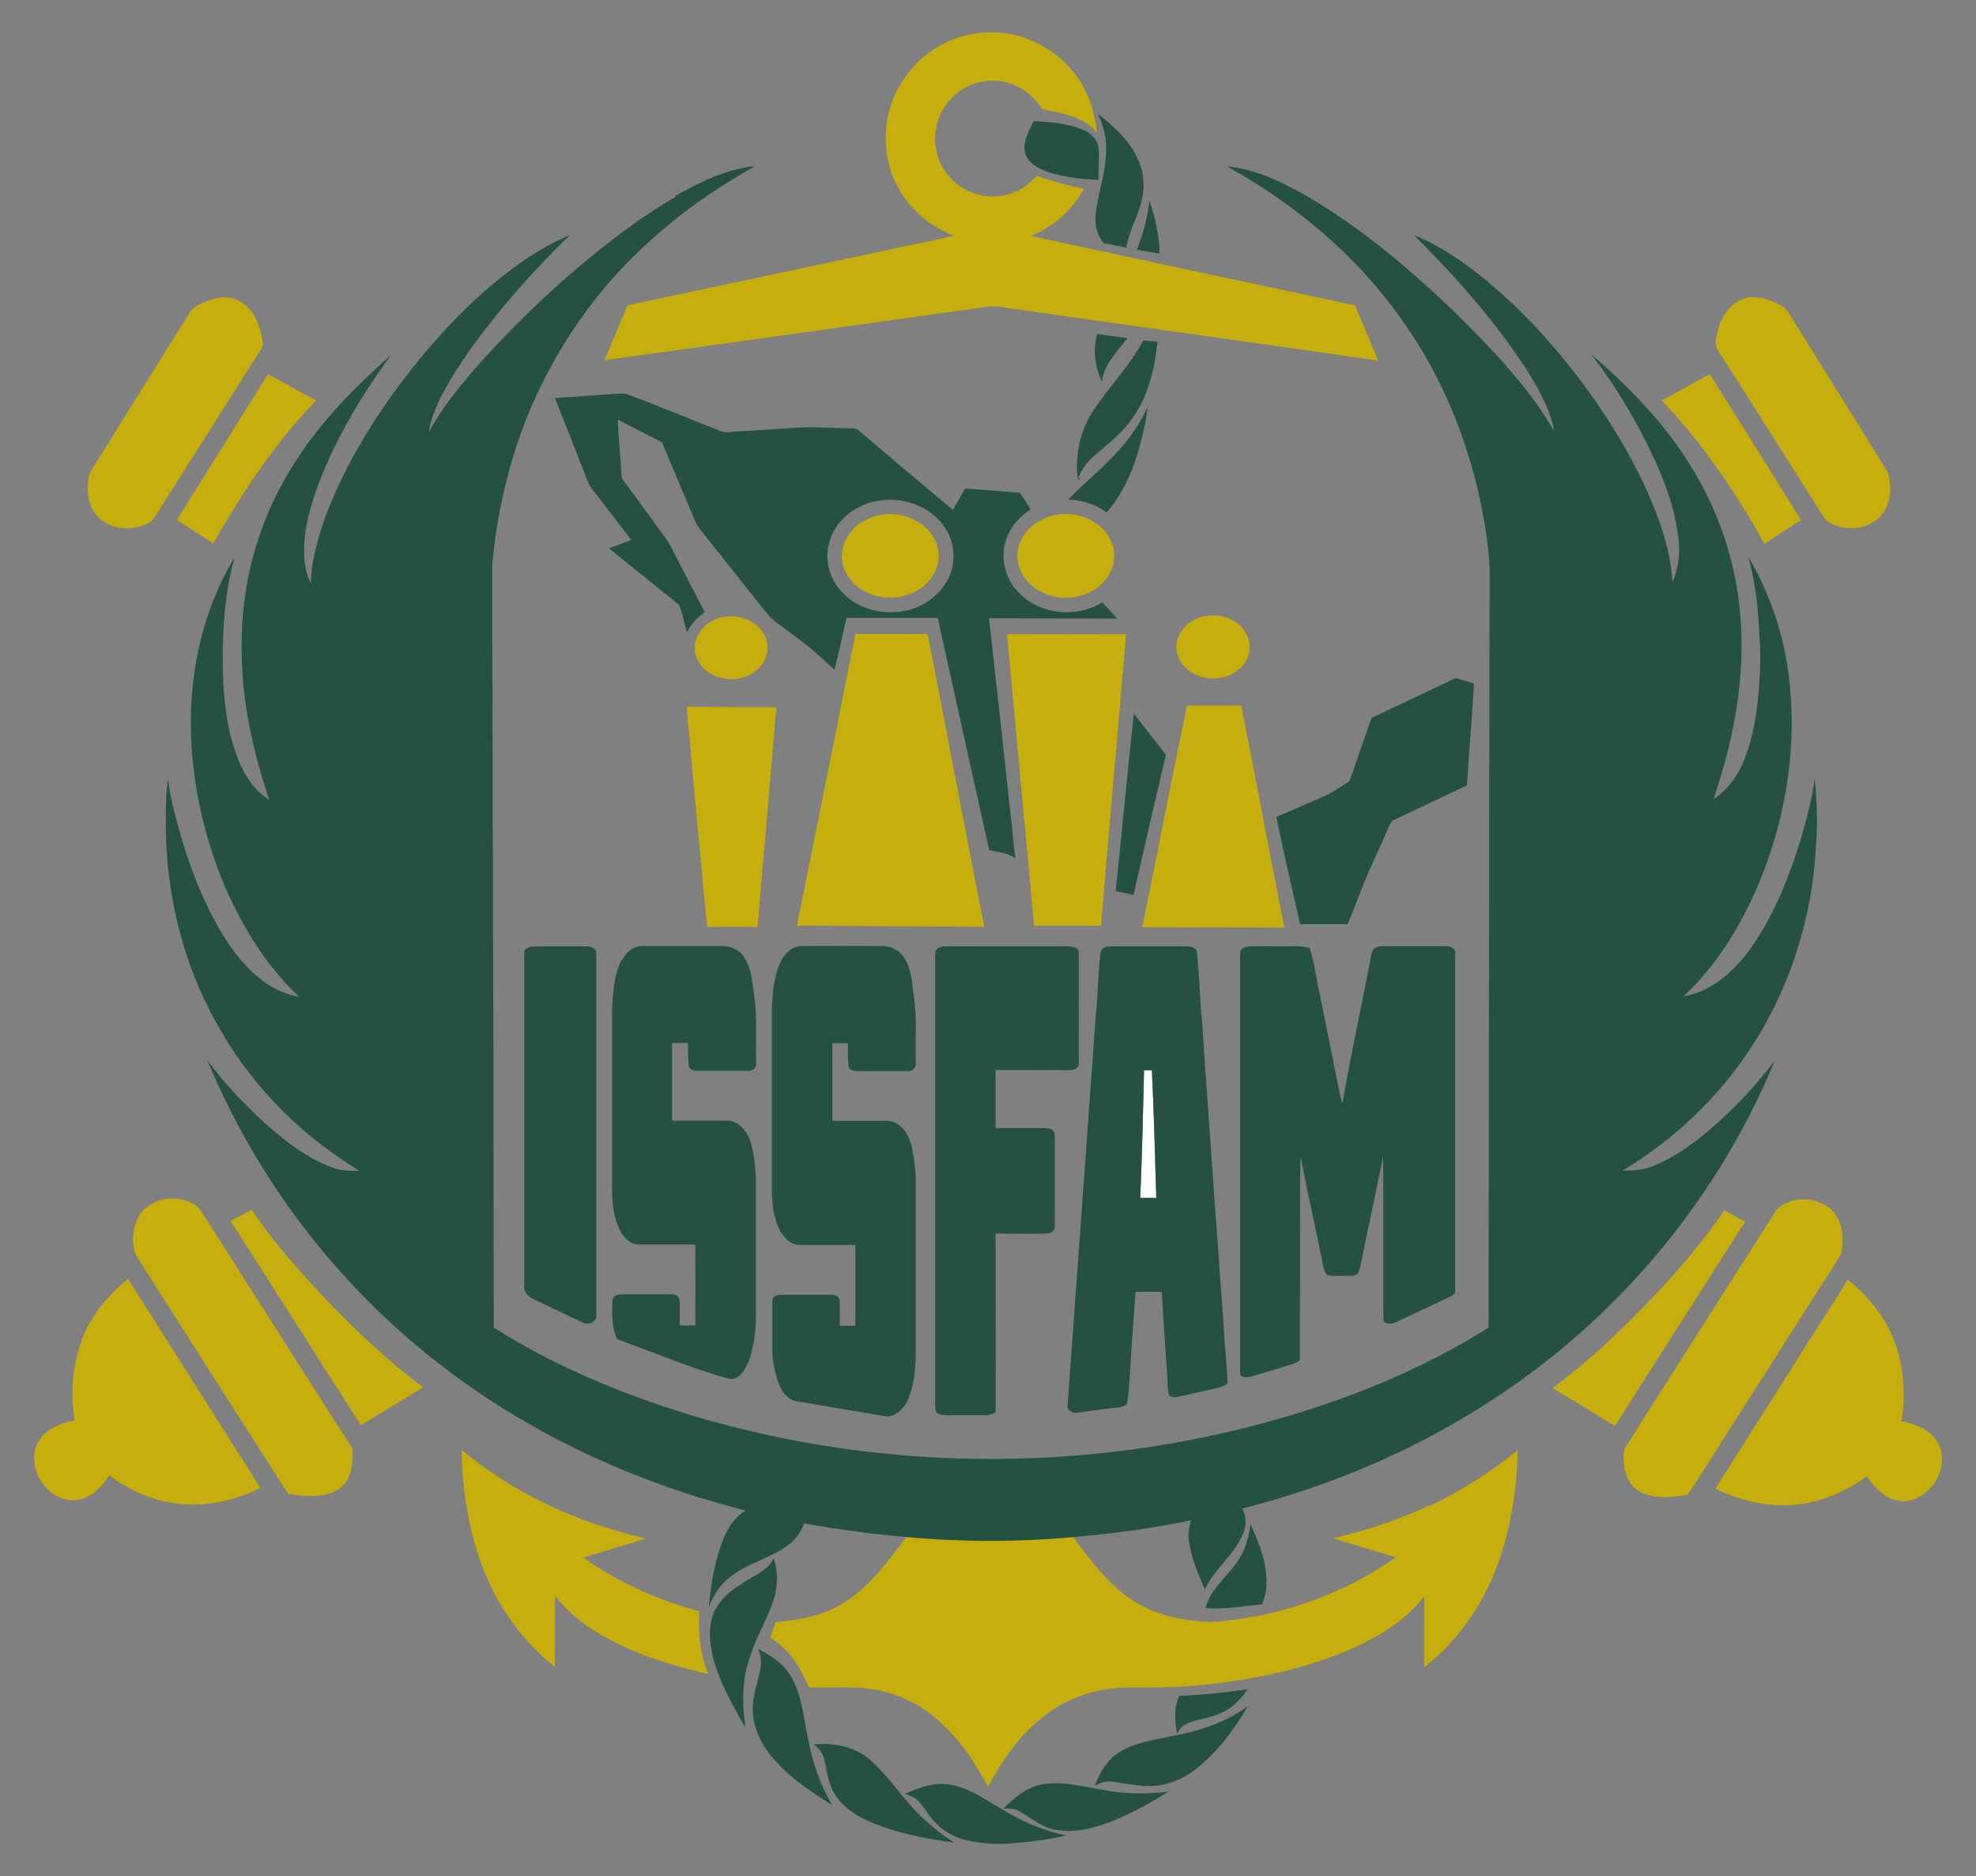
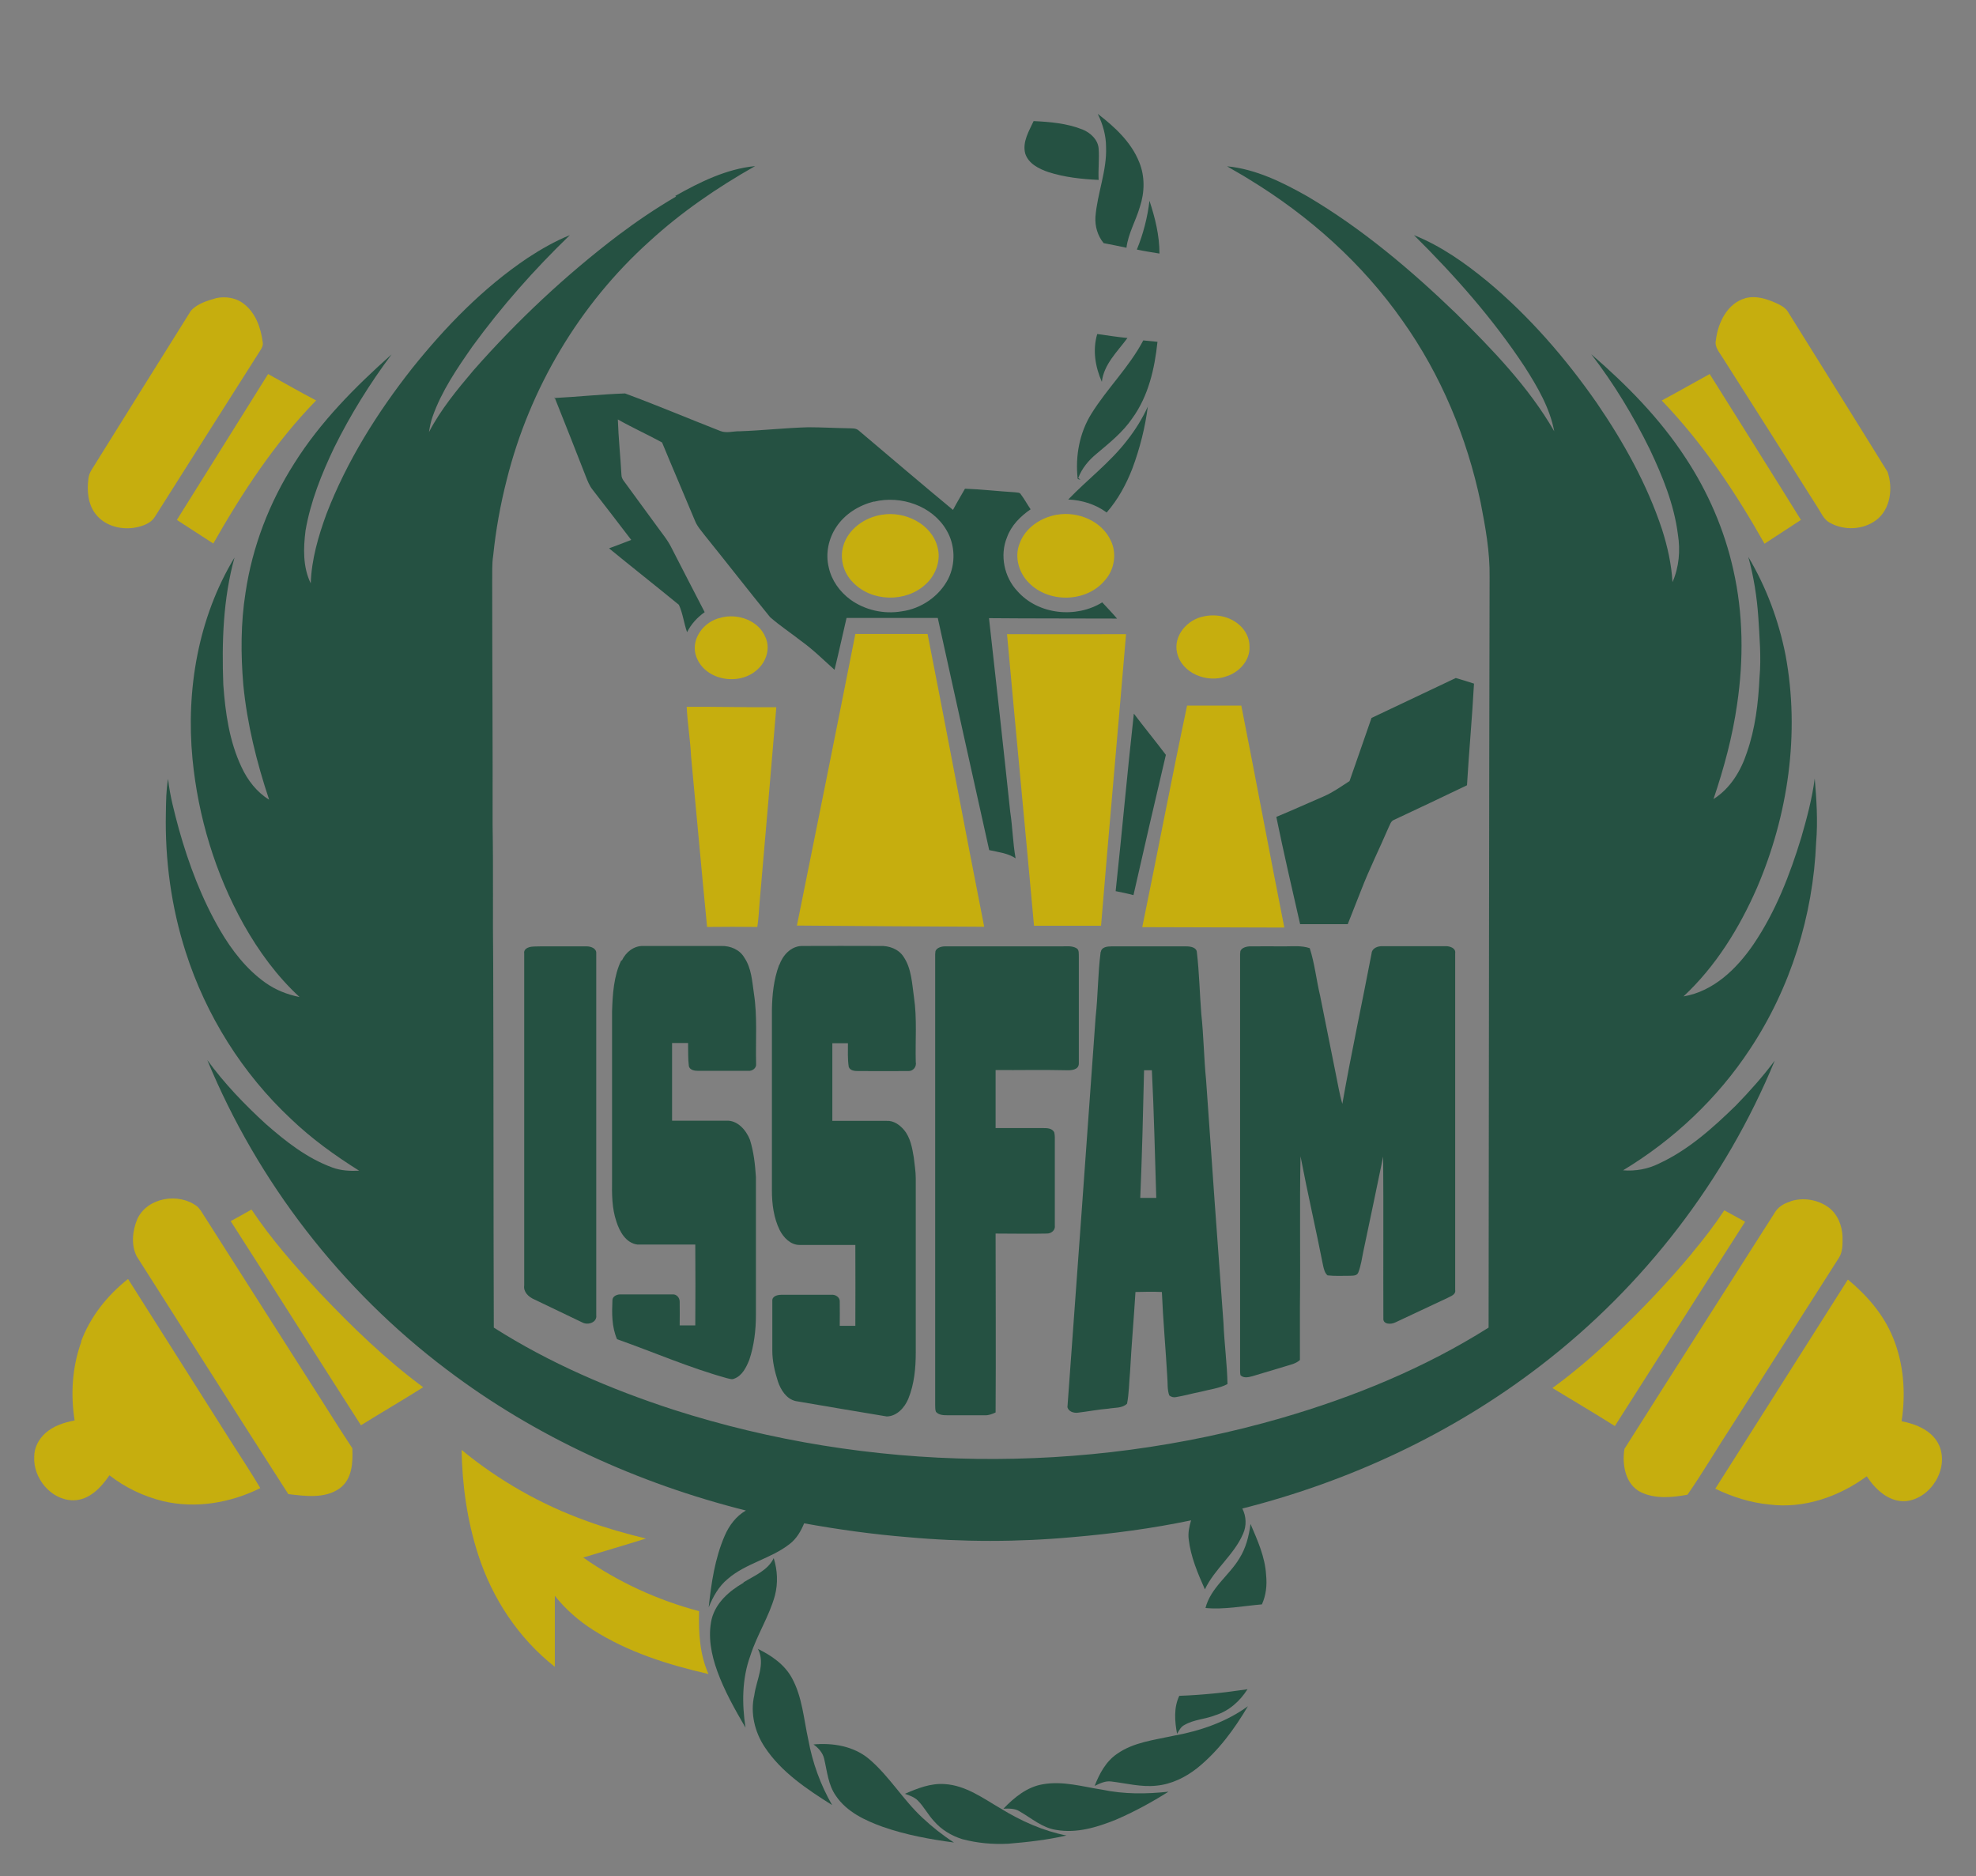
<svg xmlns="http://www.w3.org/2000/svg" id="Capa_1" data-name="Capa 1" viewBox="0 0 98.76 93.75">
  <rect x="0" y="0" width="98.76" height="93.75" fill="#808080" stroke="none" />
  <defs>
    <style>
      .cls-1 {
        fill: #fff;
      }

      .cls-2 {
        fill: #c6ae0e;
      }

      .cls-3 {
        fill: #255142;
      }
    </style>
  </defs>
-   <path class="cls-1" d="m57.18,53.48c.13,0,.26,0,.39,0,.11,2.13.15,4.26.22,6.38-.27,0-.53,0-.8,0,.09-2.13.14-4.26.19-6.38Z" />
  <g>
-     <path class="cls-2" d="m46.33,2.71c.93-.73,2.12-1.13,3.31-1.09,1.5.01,2.97.74,3.93,1.89.75.86,1.14,1.98,1.25,3.11-.67-.8-1.76-.98-2.72-1.16-.33-.49-.76-.93-1.31-1.17-.85-.4-1.91-.33-2.7.18-.54.35-.97.87-1.18,1.47-.36.96-.15,2.1.52,2.87.79.96,2.23,1.28,3.35.76.41-.17.74-.47,1.04-.78.77.26,1.56.49,2.36.64-.58,1.06-1.54,1.91-2.66,2.36,5.4,1.17,10.8,2.32,16.2,3.47.39.92.77,1.84,1.16,2.76-6.24-.91-12.49-1.76-18.73-2.66-.34-.08-.7-.07-1.04,0-6.3.88-12.6,1.77-18.9,2.64.37-.86.73-1.73,1.09-2.6.03-.17.23-.17.36-.21,4.29-.9,8.57-1.82,12.85-2.73,1.05-.24,2.11-.43,3.16-.68-1.11-.44-2.1-1.22-2.7-2.27-.64-1.04-.82-2.32-.63-3.52.23-1.3.96-2.49,2-3.3Z" />
    <path class="cls-2" d="m10.79,14.9c.47-.1.99-.03,1.38.27.6.45.87,1.21.96,1.93.03.15-.04.29-.12.41-1.76,2.76-3.51,5.54-5.26,8.3-.18.31-.54.45-.88.53-.74.17-1.6-.03-2.08-.64-.4-.5-.45-1.18-.37-1.79.02-.15.07-.29.15-.42,1.65-2.65,3.31-5.31,4.97-7.96.32-.36.81-.5,1.26-.63Z" />
    <path class="cls-2" d="m87.23,14.9c.53-.14,1.07.03,1.55.25.22.1.45.22.58.43,1.66,2.67,3.33,5.33,4.98,8,.28.81.15,1.87-.57,2.41-.65.49-1.59.53-2.3.14-.32-.16-.45-.51-.63-.78-1.58-2.5-3.16-5-4.75-7.49-.16-.26-.41-.53-.33-.86.1-.87.57-1.85,1.48-2.1Z" />
    <path class="cls-2" d="m8.84,25.98c1.52-2.43,3.04-4.86,4.56-7.29.8.44,1.59.9,2.4,1.32-2.06,2.11-3.69,4.6-5.14,7.15-.61-.39-1.21-.79-1.82-1.18Z" />
    <path class="cls-2" d="m83.06,20.01c.8-.43,1.59-.88,2.39-1.32,1.52,2.43,3.05,4.85,4.56,7.29-.61.39-1.21.8-1.82,1.19-1.44-2.56-3.09-5.03-5.13-7.15Z" />
    <path class="cls-2" d="m44.09,25.72c1.14-.19,2.48.46,2.77,1.63.18.67-.1,1.4-.6,1.85-.99.92-2.71.88-3.64-.11-.47-.47-.66-1.19-.47-1.82.25-.85,1.08-1.42,1.93-1.55Z" />
    <path class="cls-2" d="m52.83,25.72c1.04-.18,2.24.31,2.69,1.3.31.64.18,1.45-.3,1.98-.92,1.11-2.8,1.15-3.8.12-.5-.5-.73-1.29-.46-1.96.28-.79,1.06-1.3,1.86-1.44Z" />
    <path class="cls-2" d="m60.17,30.8c.6-.13,1.27,0,1.74.4.33.27.55.69.54,1.12.03.69-.53,1.29-1.17,1.48-.94.34-2.21-.14-2.45-1.18-.2-.86.52-1.67,1.34-1.82Z" />
    <path class="cls-2" d="m36.01,30.87c.85-.24,1.91.13,2.25.98.25.55.04,1.21-.4,1.6-.89.84-2.6.57-3.05-.61-.34-.86.36-1.8,1.21-1.97Z" />
    <path class="cls-2" d="m42.75,31.68c1.2,0,2.4,0,3.61,0,.96,4.87,1.87,9.76,2.83,14.63-3.12-.02-6.24-.03-9.36-.06.98-4.86,1.96-9.71,2.92-14.57Z" />
    <path class="cls-2" d="m50.32,31.69c1.99.01,3.97,0,5.96,0-.41,4.86-.85,9.71-1.25,14.57-1.12,0-2.24,0-3.35,0-.44-4.86-.91-9.72-1.35-14.58Z" />
    <path class="cls-2" d="m59.33,35.26c.9,0,1.81,0,2.71,0,.73,3.69,1.42,7.4,2.15,11.09-2.36,0-4.73-.02-7.1-.02.76-3.69,1.46-7.39,2.24-11.07Z" />
    <path class="cls-2" d="m34.32,35.32c1.49-.01,2.99.03,4.48.02-.27,3.27-.56,6.54-.84,9.81-.03.39-.05.78-.11,1.17-.84-.01-1.67-.01-2.51,0-.28-2.84-.53-5.68-.8-8.52-.04-.83-.18-1.66-.22-2.49Z" />
    <path class="cls-2" d="m6.86,60.92c.5-1.09,2.07-1.34,2.99-.64.07.06.13.14.19.22,1.73,2.72,3.46,5.43,5.19,8.15.8,1.24,1.57,2.49,2.38,3.72.03.7,0,1.54-.63,2-.74.53-1.72.39-2.57.29-2.54-3.95-5.05-7.92-7.57-11.87-.3-.57-.22-1.29.02-1.87Z" />
    <path class="cls-2" d="m89.48,60.03c.64-.21,1.38-.09,1.92.31.45.34.67.91.69,1.46,0,.35.02.74-.18,1.05-1.79,2.8-3.57,5.6-5.35,8.39-.75,1.14-1.44,2.33-2.22,3.45-.76.14-1.6.22-2.32-.12-.79-.38-.96-1.4-.83-2.17,2.48-3.93,5-7.85,7.49-11.77.17-.31.48-.5.81-.59Z" />
    <path class="cls-2" d="m11.53,61.02c.35-.19.69-.38,1.04-.58.99,1.49,2.18,2.83,3.39,4.14,1.61,1.7,3.3,3.34,5.19,4.74-1.03.65-2.08,1.26-3.11,1.9-2.18-3.39-4.33-6.81-6.51-10.2Z" />
    <path class="cls-2" d="m84.58,62.6c.57-.68,1.11-1.38,1.6-2.12.35.19.69.38,1.04.57-2.18,3.4-4.34,6.81-6.51,10.21-1.03-.65-2.08-1.27-3.12-1.9,1.1-.8,2.13-1.69,3.11-2.63,1.37-1.3,2.67-2.67,3.88-4.12Z" />
    <path class="cls-2" d="m4.05,67.04c.46-1.24,1.31-2.31,2.35-3.13,1.73,2.74,3.47,5.47,5.2,8.21.47.74.96,1.48,1.41,2.24-1.49.74-3.23,1.04-4.87.65-.97-.24-1.89-.68-2.67-1.29-.42.61-1,1.24-1.8,1.25-1.11,0-2.02-1.1-1.96-2.18,0-.45.22-.87.55-1.17.41-.37.94-.54,1.47-.64-.21-1.32-.12-2.69.34-3.95Z" />
    <path class="cls-2" d="m92.36,63.94c.94.78,1.77,1.73,2.24,2.87.55,1.32.66,2.8.44,4.21.74.14,1.55.47,1.88,1.21.5,1.16-.41,2.64-1.65,2.78-.85.07-1.54-.58-1.97-1.24-1.39,1.02-3.14,1.63-4.87,1.41-.94-.09-1.85-.38-2.7-.79,2.21-3.48,4.41-6.96,6.62-10.44Z" />
    <path class="cls-2" d="m23.08,72.46c1.86,1.53,3.99,2.74,6.26,3.55.96.35,1.95.63,2.94.87-1.04.33-2.09.63-3.13.95,1.75,1.23,3.72,2.13,5.79,2.68-.03,1.07.03,2.16.47,3.14-2.01-.46-4.02-1.09-5.78-2.21-.72-.46-1.37-1.03-1.9-1.7,0,1.18,0,2.37,0,3.55-1.81-1.42-3.13-3.42-3.83-5.6-.55-1.69-.8-3.48-.83-5.25Z" />
-     <path class="cls-2" d="m71.44,75.25c1.58-.74,3.06-1.69,4.41-2.78-.03,1.82-.3,3.64-.88,5.37-.71,2.13-2.01,4.09-3.79,5.47,0-1.18,0-2.36,0-3.54-.99,1.29-2.45,2.12-3.93,2.75-2.42,1-5.03,1.49-7.63,1.72-1.03.08-2.06.09-3.09.08-1.6-.02-3.21.49-4.45,1.51-1.16.92-2.01,2.17-2.7,3.46-.58-1.1-1.26-2.15-2.16-3.02-.91-.91-2.07-1.57-3.34-1.81-1.14-.24-2.3-.1-3.45-.15-.24-.52-.48-1.04-.84-1.49-.3-.4-.7-.72-1.1-1.01.09-.26.19-.51.29-.76,1.24-.09,2.51-.35,3.55-1.06,1.25-.82,2.1-2.07,3.01-3.23,2.74.26,5.51.26,8.25,0,.85,1.09,1.67,2.26,2.81,3.07.98.71,2.18,1.05,3.38,1.17.81.11,1.64-.01,2.44-.14,2.7-.43,5.31-1.47,7.54-3.04-1.04-.32-2.09-.63-3.13-.95,1.65-.39,3.27-.92,4.8-1.64Z" />
  </g>
  <g>
    <path class="cls-3" d="m54.88,5.7c.84.65,1.66,1.4,2.06,2.41.29.71.27,1.51.03,2.23-.2.69-.58,1.32-.67,2.04-.38-.08-.76-.16-1.14-.23-.3-.37-.44-.84-.41-1.31.09-1.18.58-2.31.53-3.5,0-.57-.16-1.13-.41-1.64Z" />
    <path class="cls-3" d="m51.65,6.05c.83.04,1.67.11,2.45.42.4.16.78.51.81.96.04.52-.03,1.04,0,1.56-.85-.04-1.7-.13-2.51-.39-.47-.16-1-.42-1.16-.93-.15-.58.19-1.12.42-1.62Z" />
    <path class="cls-3" d="m33.75,9.79c1.24-.7,2.56-1.35,3.99-1.49-1.89,1.07-3.69,2.3-5.29,3.77-3.49,3.14-5.98,7.34-7.12,11.89-.32,1.25-.55,2.52-.68,3.8-.07.43-.04.88-.05,1.31,0,4.05.03,8.1.02,12.16.04,2.31,0,4.61.03,6.92.02,6.06.01,12.13.03,18.19,2.78,1.77,5.84,3.08,8.97,4.1,9.79,3.14,20.52,3.28,30.39.42,3.62-1.05,7.16-2.5,10.36-4.52.02-12.5.02-25,.05-37.5.02-1.26-.21-2.51-.45-3.74-.68-3.24-1.98-6.37-3.9-9.07-2.01-2.87-4.68-5.25-7.67-7.07-.36-.23-.74-.43-1.1-.65,1.44.14,2.77.8,4.01,1.5,2.73,1.61,5.17,3.67,7.45,5.87,1.81,1.8,3.61,3.65,4.89,5.87-.22-1.17-.84-2.22-1.47-3.21-1.58-2.4-3.5-4.57-5.54-6.59,1.35.54,2.55,1.39,3.67,2.31,2.1,1.75,3.91,3.84,5.47,6.08,1.34,1.96,2.51,4.06,3.26,6.32.27.85.47,1.73.52,2.63.33-.75.4-1.59.27-2.39-.19-1.5-.77-2.91-1.41-4.26-.82-1.67-1.79-3.27-2.92-4.74,1.77,1.53,3.44,3.22,4.72,5.19,1.12,1.7,1.94,3.6,2.38,5.58.5,2.2.52,4.49.19,6.72-.23,1.62-.66,3.2-1.18,4.74.84-.53,1.37-1.41,1.67-2.33.42-1.2.57-2.48.63-3.75.09-1,0-2.01-.06-3.01-.07-1.02-.23-2.03-.5-3.01.9,1.51,1.52,3.18,1.86,4.9.73,3.91.13,8.01-1.43,11.64-.88,2.01-2.06,3.92-3.67,5.42,1.5-.25,2.66-1.38,3.49-2.59,1.11-1.63,1.83-3.49,2.4-5.36.28-.97.54-1.94.67-2.94.09,1.06.16,2.13.07,3.19-.15,3.66-1.28,7.28-3.31,10.34-1.62,2.46-3.82,4.53-6.34,6.05.62.05,1.24-.06,1.8-.34,1.47-.68,2.69-1.78,3.84-2.9.69-.71,1.35-1.45,1.94-2.24-2.47,5.99-6.56,11.29-11.69,15.23-4.4,3.39-9.54,5.79-14.92,7.15.2.39.22.86.04,1.26-.45,1.05-1.42,1.75-1.91,2.78-.36-.81-.71-1.63-.81-2.51-.04-.32.03-.64.12-.94-1.95.41-3.94.67-5.92.84-2.74.25-5.51.25-8.25,0-1.73-.14-3.46-.38-5.17-.69-.16.39-.38.77-.72,1.03-.94.74-2.19.96-3.1,1.75-.45.37-.74.89-.95,1.42.13-1.22.31-2.45.8-3.58.22-.51.57-.98,1.06-1.26-5.38-1.35-10.53-3.69-14.95-7.04-5.27-3.97-9.45-9.37-11.97-15.47.85,1.17,1.86,2.22,2.92,3.19,1,.88,2.07,1.72,3.33,2.18.43.16.89.18,1.34.16-1.21-.76-2.38-1.6-3.41-2.59-2.43-2.27-4.25-5.18-5.26-8.34-.72-2.24-1.04-4.6-.99-6.95.01-.57.01-1.14.11-1.7.09.85.32,1.69.54,2.51.49,1.75,1.14,3.47,2.05,5.04.59,1.01,1.32,1.96,2.28,2.64.51.36,1.09.59,1.7.71-1.13-1.04-2.04-2.29-2.79-3.62-1.42-2.54-2.28-5.39-2.56-8.28-.33-3.46.29-7.07,2.1-10.06-.57,2.06-.64,4.22-.56,6.35.1,1.4.3,2.83.91,4.12.3.65.76,1.25,1.38,1.63-.62-1.86-1.1-3.78-1.29-5.74-.13-1.53-.13-3.08.11-4.6.34-2.3,1.19-4.51,2.44-6.47,1.3-2.07,3.04-3.82,4.86-5.44-1.09,1.46-2.06,3.02-2.87,4.66-.63,1.32-1.18,2.69-1.43,4.14-.11.88-.14,1.82.26,2.64.04-1.2.38-2.36.79-3.48,1.02-2.64,2.54-5.06,4.29-7.28,1.66-2.07,3.54-4.01,5.76-5.5.67-.44,1.37-.84,2.11-1.14-1.77,1.71-3.41,3.56-4.86,5.55-.77,1.1-1.55,2.24-2,3.52-.09.25-.14.51-.18.77.59-1.13,1.4-2.11,2.22-3.08,2.18-2.48,4.6-4.75,7.23-6.75.93-.7,1.89-1.35,2.9-1.94Z" />
    <path class="cls-3" d="m57.45,10.03c.28.85.5,1.73.5,2.64-.38-.06-.76-.12-1.13-.2.32-.78.53-1.6.63-2.43Z" />
    <path class="cls-3" d="m55.07,19.08c-.33-.75-.47-1.59-.23-2.39.5.07,1,.15,1.51.2-.5.68-1.18,1.31-1.28,2.19Z" />
    <path class="cls-3" d="m57.14,17.01c.24.02.47.05.71.07-.14,1.34-.45,2.7-1.25,3.81-.48.71-1.15,1.24-1.79,1.78-.4.33-.74.73-.92,1.22l.11.07c-.05,0-.12,0-.14-.05-.12-1.12.09-2.28.69-3.24.79-1.27,1.89-2.33,2.59-3.66Z" />
    <path class="cls-3" d="m27.69,19.89c1.19-.06,2.37-.19,3.55-.23,1.6.59,3.18,1.26,4.77,1.88.31.12.64,0,.97.01,1.14-.04,2.28-.17,3.42-.2.66,0,1.33.04,1.99.05.19.01.4-.02.55.13,1.56,1.32,3.12,2.65,4.69,3.95.19-.36.4-.71.6-1.06.84.03,1.67.13,2.51.18.1.02.23,0,.28.1.18.24.32.5.49.75-.51.35-.97.81-1.18,1.4-.37.9-.14,1.99.52,2.69,1.04,1.18,2.93,1.37,4.24.56.25.27.5.53.74.81-2.14-.01-4.27,0-6.4-.02.36,3.22.72,6.45,1.06,9.67.12.78.13,1.56.27,2.33-.39-.26-.87-.31-1.32-.41-.86-3.87-1.72-7.73-2.57-11.6-1.52,0-3.04,0-4.56,0-.2.86-.39,1.73-.6,2.59-.55-.49-1.07-1.01-1.67-1.44-.51-.4-1.06-.76-1.55-1.19-1.1-1.35-2.17-2.73-3.26-4.08-.18-.24-.39-.46-.5-.75-.54-1.3-1.1-2.59-1.64-3.9-.73-.4-1.49-.74-2.21-1.15.03.93.13,1.85.18,2.77,0,.12.06.23.13.32.54.74,1.08,1.47,1.61,2.2.27.38.58.74.78,1.16.55,1.06,1.09,2.13,1.64,3.18-.37.26-.68.6-.88,1-.16-.45-.21-.94-.41-1.37-1.16-.95-2.33-1.87-3.49-2.82.37-.14.74-.27,1.11-.42-.64-.84-1.29-1.68-1.94-2.52-.15-.19-.24-.42-.33-.65-.51-1.32-1.04-2.64-1.56-3.95Zm15.99,5.17c-.75.19-1.45.62-1.88,1.27-.39.58-.55,1.33-.38,2.02.14.65.55,1.22,1.08,1.61.73.53,1.68.74,2.56.59.98-.13,1.88-.75,2.33-1.62.38-.76.35-1.7-.08-2.43-.71-1.23-2.29-1.76-3.63-1.43Z" />
    <path class="cls-3" d="m57.37,20.29c-.13,1.06-.4,2.11-.77,3.11-.31.8-.72,1.56-1.29,2.21-.55-.41-1.23-.62-1.92-.65.96-1,2.08-1.84,2.93-2.94.42-.53.78-1.11,1.06-1.73Z" />
    <path class="cls-3" d="m68.56,35.87c1.4-.66,2.8-1.33,4.2-1.99.3.09.61.18.91.28-.09,1.69-.25,3.38-.35,5.08-1.21.58-2.43,1.16-3.65,1.73-.16.06-.2.25-.27.38-.45,1.05-.96,2.07-1.37,3.13-.22.57-.45,1.13-.67,1.7-.79,0-1.59,0-2.38,0-.41-1.78-.82-3.57-1.19-5.36.8-.33,1.59-.69,2.38-1.03.46-.2.86-.49,1.28-.76.36-1.05.74-2.1,1.1-3.16Z" />
    <path class="cls-3" d="m56.67,35.66c.52.69,1.08,1.37,1.6,2.06-.55,2.33-1.09,4.67-1.62,7.01-.29-.08-.59-.14-.89-.2.32-2.96.58-5.92.91-8.87Z" />
    <path class="cls-3" d="m31.08,48c.19-.41.59-.74,1.06-.73,1.31,0,2.61,0,3.92,0,.44-.01.91.18,1.14.58.36.53.39,1.18.48,1.79.18,1.16.08,2.34.11,3.51.03.23-.2.38-.4.36-.83,0-1.66,0-2.5,0-.18,0-.41-.04-.46-.23-.05-.38-.03-.77-.04-1.16-.27,0-.53,0-.8,0,0,1.29,0,2.59,0,3.88.9,0,1.81,0,2.71,0,.56-.03.99.47,1.18.95.19.6.26,1.23.3,1.86,0,2.3,0,4.61,0,6.91,0,.75-.09,1.51-.33,2.23-.15.37-.35.79-.75.94-.12.06-.25,0-.36-.02-1.88-.52-3.66-1.3-5.5-1.95-.27-.62-.26-1.31-.23-1.97.02-.2.26-.28.43-.27.86,0,1.72,0,2.58,0,.2-.01.35.17.35.36.01.4,0,.79,0,1.19.26,0,.52,0,.78,0,.01-1.35.01-2.69,0-4.04-.96,0-1.92,0-2.89,0-.57-.07-.89-.64-1.05-1.14-.23-.67-.23-1.39-.22-2.09v-8.41c.03-.87.08-1.77.46-2.56Z" />
    <path class="cls-3" d="m38.95,48.22c.17-.48.57-.93,1.11-.95,1.31-.01,2.61,0,3.92,0,.45-.02.93.15,1.18.54.4.59.42,1.33.52,2.02.16,1.07.06,2.16.09,3.24.05.23-.13.46-.37.45-.83.01-1.67,0-2.5,0-.17,0-.41-.01-.48-.21-.06-.39-.04-.79-.04-1.18-.26,0-.52,0-.78,0,0,1.29,0,2.59,0,3.88.91,0,1.81,0,2.72,0,.34-.02.65.2.86.45.32.38.41.89.49,1.37.04.36.1.71.1,1.07,0,2.89,0,5.78,0,8.66,0,.79-.07,1.59-.37,2.33-.18.44-.57.88-1.08.89-1.52-.25-3.04-.51-4.56-.77-.46-.11-.74-.56-.88-.98-.16-.5-.28-1.02-.28-1.54,0-.83,0-1.66,0-2.49-.01-.24.27-.3.46-.3.83,0,1.67,0,2.5,0,.2-.02.43.13.41.35.01.4,0,.8,0,1.2.26,0,.52,0,.78,0,.01-1.35,0-2.69,0-4.04-.93,0-1.86,0-2.79,0-.45,0-.8-.37-.99-.74-.3-.61-.39-1.31-.39-1.99,0-3,0-6,0-9,.01-.76.09-1.54.36-2.26Z" />
    <path class="cls-3" d="m26.42,47.34c.18-.06.38-.04.57-.05.78,0,1.56,0,2.34,0,.2,0,.49.1.47.35,0,6.03,0,12.05,0,18.08.05.36-.41.51-.68.37-.81-.38-1.61-.78-2.42-1.16-.28-.12-.55-.37-.5-.7,0-5.53,0-11.05,0-16.58-.03-.16.09-.27.23-.31Z" />
    <path class="cls-3" d="m46.75,47.64c-.04-.25.27-.35.47-.35,1.94,0,3.89,0,5.83,0,.25,0,.52-.04.75.09.15.09.11.28.12.43,0,1.78,0,3.56,0,5.33,0,.33-.39.35-.63.34-1.18-.03-2.35,0-3.53-.01,0,.97,0,1.93,0,2.9.79,0,1.58,0,2.37,0,.2,0,.45,0,.56.21.04.16.03.32.03.48,0,1.39,0,2.78,0,4.17.04.24-.18.42-.41.41-.85.02-1.7,0-2.55,0,0,2.98.02,5.96,0,8.94-.17.08-.35.15-.54.14-.61,0-1.23,0-1.84,0-.21,0-.45,0-.6-.17-.05-.11-.03-.23-.04-.34,0-7.52,0-15.05,0-22.57Z" />
    <path class="cls-3" d="m55.02,47.57c.03-.25.33-.28.53-.28,1.25,0,2.5,0,3.75,0,.2,0,.51.05.52.3.12,1.02.14,2.05.22,3.07.12,1.1.13,2.21.24,3.31.28,4.05.57,8.1.87,12.15.04,1.01.18,2.02.2,3.04-.41.22-.87.26-1.31.38-.42.08-.83.2-1.25.27-.12.03-.25,0-.35-.08-.11-.3-.07-.62-.1-.93-.08-1.41-.21-2.82-.27-4.24-.44-.02-.88-.01-1.32,0-.08,1.33-.2,2.66-.27,3.99-.05.53-.05,1.07-.15,1.59-.24.24-.62.19-.93.25-.51.04-1.01.14-1.52.2-.21.03-.47-.05-.53-.27.47-6.5.95-13,1.41-19.51.12-1.08.11-2.17.25-3.24Zm2.16,5.91c-.05,2.13-.1,4.26-.19,6.38.27,0,.53,0,.8,0-.07-2.13-.11-4.26-.22-6.38-.13,0-.26,0-.39,0Z" />
    <path class="cls-3" d="m61.99,47.64c-.04-.25.26-.34.46-.35.58-.01,1.17,0,1.75,0,.42,0,.85-.05,1.26.09.25.77.33,1.59.52,2.38.25,1.28.52,2.56.77,3.84.11.52.19,1.05.34,1.56.44-2.51.98-5,1.46-7.51.02-.28.32-.38.56-.37,1.05,0,2.11,0,3.16,0,.2,0,.5.1.46.35,0,5.61,0,11.22,0,16.83.04.24-.23.31-.39.4-.87.4-1.73.82-2.6,1.22-.21.11-.63.11-.6-.21-.01-2.69.01-5.39-.01-8.08-.33,1.58-.65,3.16-.99,4.74-.07.35-.12.71-.25,1.05-.07.19-.29.16-.45.17-.36,0-.73.02-1.09-.02-.14-.12-.18-.31-.22-.48-.36-1.83-.78-3.64-1.13-5.47-.05,2.5,0,5.01-.03,7.51,0,.89,0,1.78,0,2.67-.22.2-.51.24-.78.33-.53.16-1.07.32-1.6.48-.19.05-.43.11-.59-.05-.02-.09-.02-.18-.02-.26,0-6.94,0-13.89,0-20.83Z" />
    <path class="cls-3" d="m62.5,76.15c.35.82.73,1.65.78,2.56.05.49,0,1-.21,1.46-.94.08-1.88.27-2.82.18.26-1.01,1.17-1.61,1.69-2.47.33-.52.48-1.12.56-1.72Z" />
    <path class="cls-3" d="m37.16,79.07c.55-.34,1.22-.6,1.51-1.21.19.6.22,1.25.06,1.87-.29,1.05-.9,1.97-1.23,3.01-.42,1.15-.42,2.4-.24,3.59-.53-.91-1.05-1.83-1.41-2.82-.3-.83-.48-1.74-.28-2.61.21-.82.88-1.4,1.59-1.81Z" />
    <path class="cls-3" d="m37.87,82.39c.68.33,1.34.78,1.71,1.46.52.95.59,2.05.82,3.09.21,1.15.61,2.25,1.19,3.26-1.25-.79-2.54-1.64-3.37-2.9-.5-.75-.73-1.71-.52-2.59.1-.76.57-1.56.18-2.32Z" />
    <path class="cls-3" d="m58.94,84.74c1.14-.04,2.28-.16,3.41-.33-.38.6-.93,1.09-1.61,1.3-.5.2-1.06.21-1.53.48-.19.09-.28.28-.38.45-.12-.63-.17-1.31.11-1.9Z" />
    <path class="cls-3" d="m58.63,86.74c1.33-.24,2.64-.68,3.74-1.48-.68,1.15-1.48,2.24-2.52,3.08-.59.47-1.3.82-2.06.89-.76.08-1.5-.12-2.25-.21-.3-.04-.57.1-.83.22.24-.61.56-1.22,1.12-1.6.82-.58,1.85-.69,2.8-.9Z" />
    <path class="cls-3" d="m40.65,87.17c.97-.09,2.02.08,2.79.73,1.01.86,1.69,2.03,2.66,2.93.49.46,1.02.88,1.58,1.24-1.2-.16-2.4-.38-3.55-.78-.89-.32-1.81-.75-2.35-1.55-.39-.55-.44-1.23-.59-1.86-.07-.3-.29-.54-.53-.71Z" />
    <path class="cls-3" d="m50.15,90.38c.54-.56,1.18-1.09,1.97-1.22,1-.18,1.99.12,2.97.27,1.09.23,2.21.22,3.31.1-.84.53-1.72,1.01-2.63,1.4-.94.38-1.96.69-2.98.51-.69-.1-1.23-.58-1.82-.92-.24-.16-.54-.15-.82-.14Z" />
    <path class="cls-3" d="m45.24,89.63c.62-.27,1.28-.53,1.97-.48,1.06.06,1.94.72,2.82,1.23,1.01.62,2.11,1.11,3.27,1.34-.96.22-1.94.33-2.91.41-.77.04-1.55-.03-2.3-.23-.54-.17-1.04-.47-1.41-.9-.3-.32-.5-.72-.81-1.03-.17-.17-.41-.25-.63-.33Z" />
  </g>
</svg>